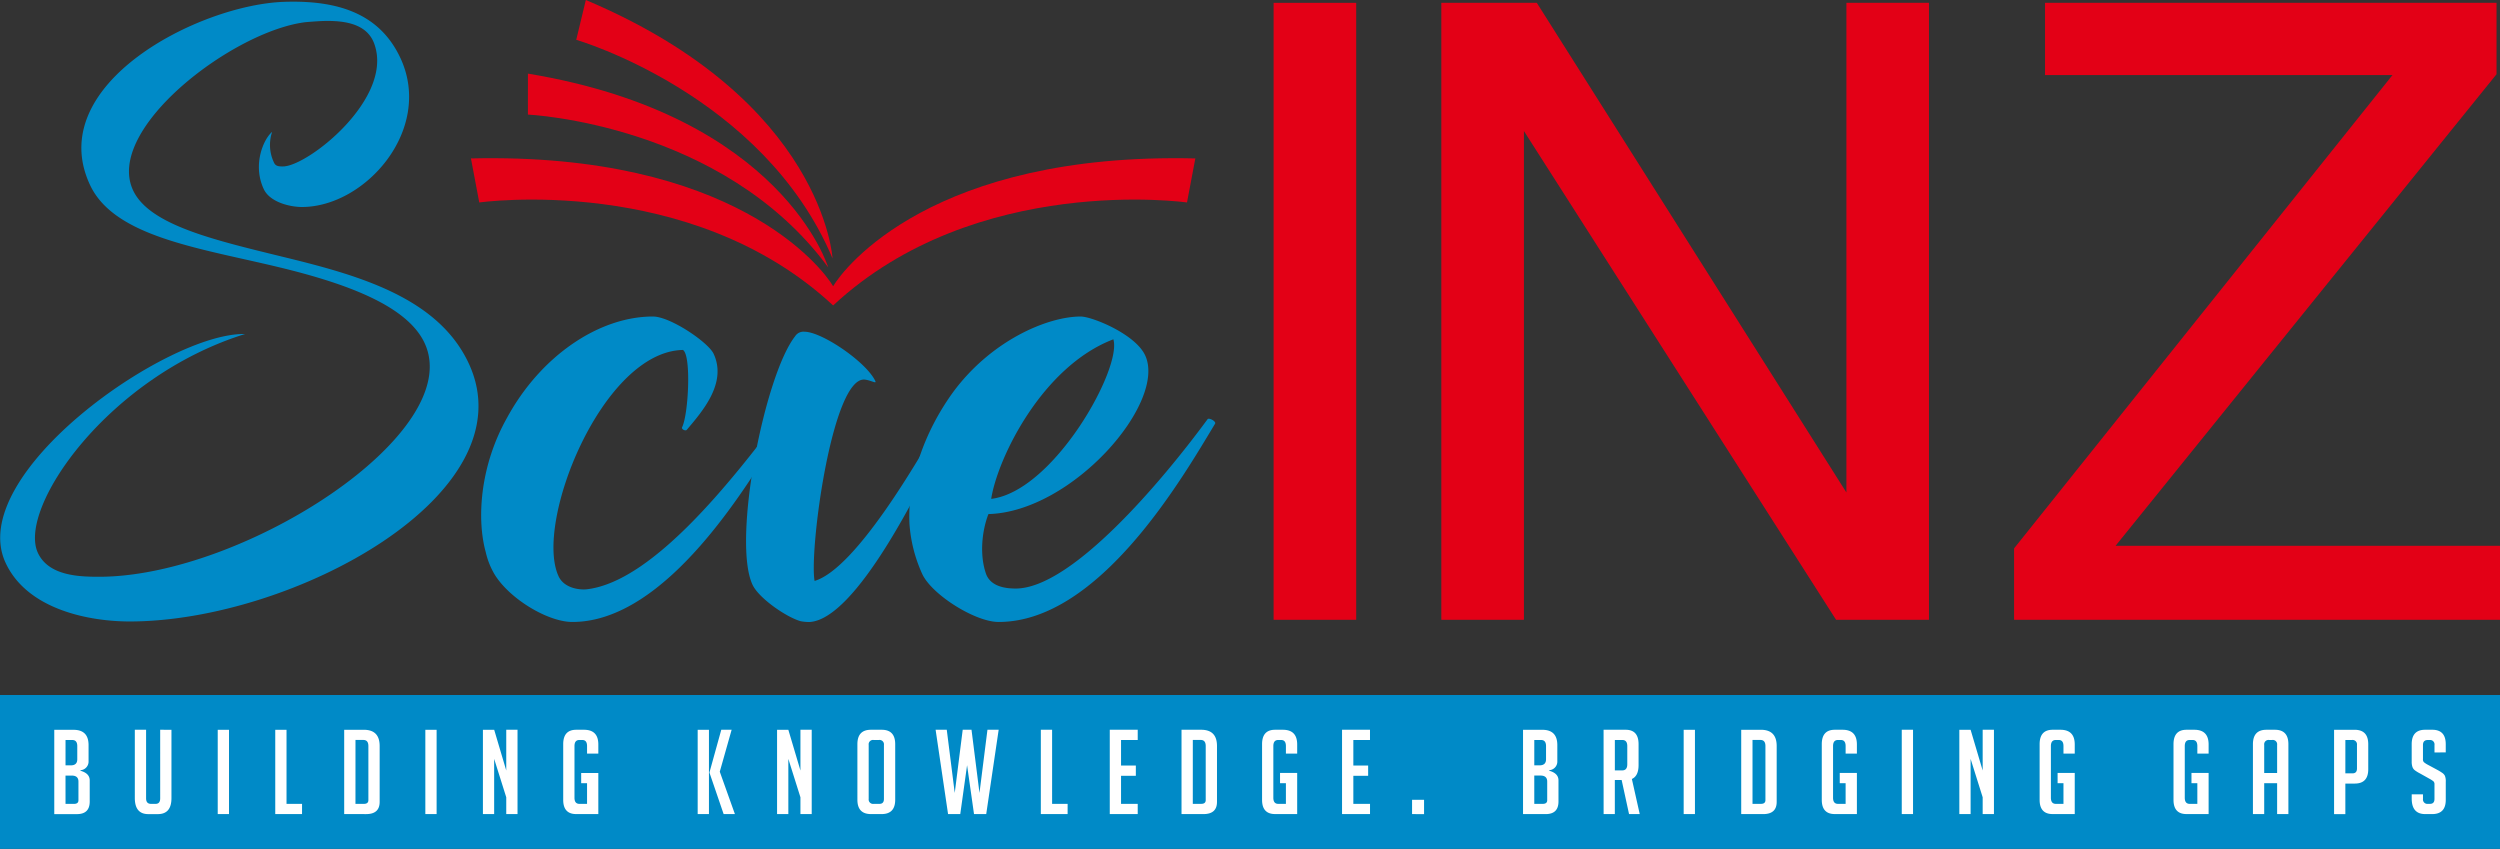
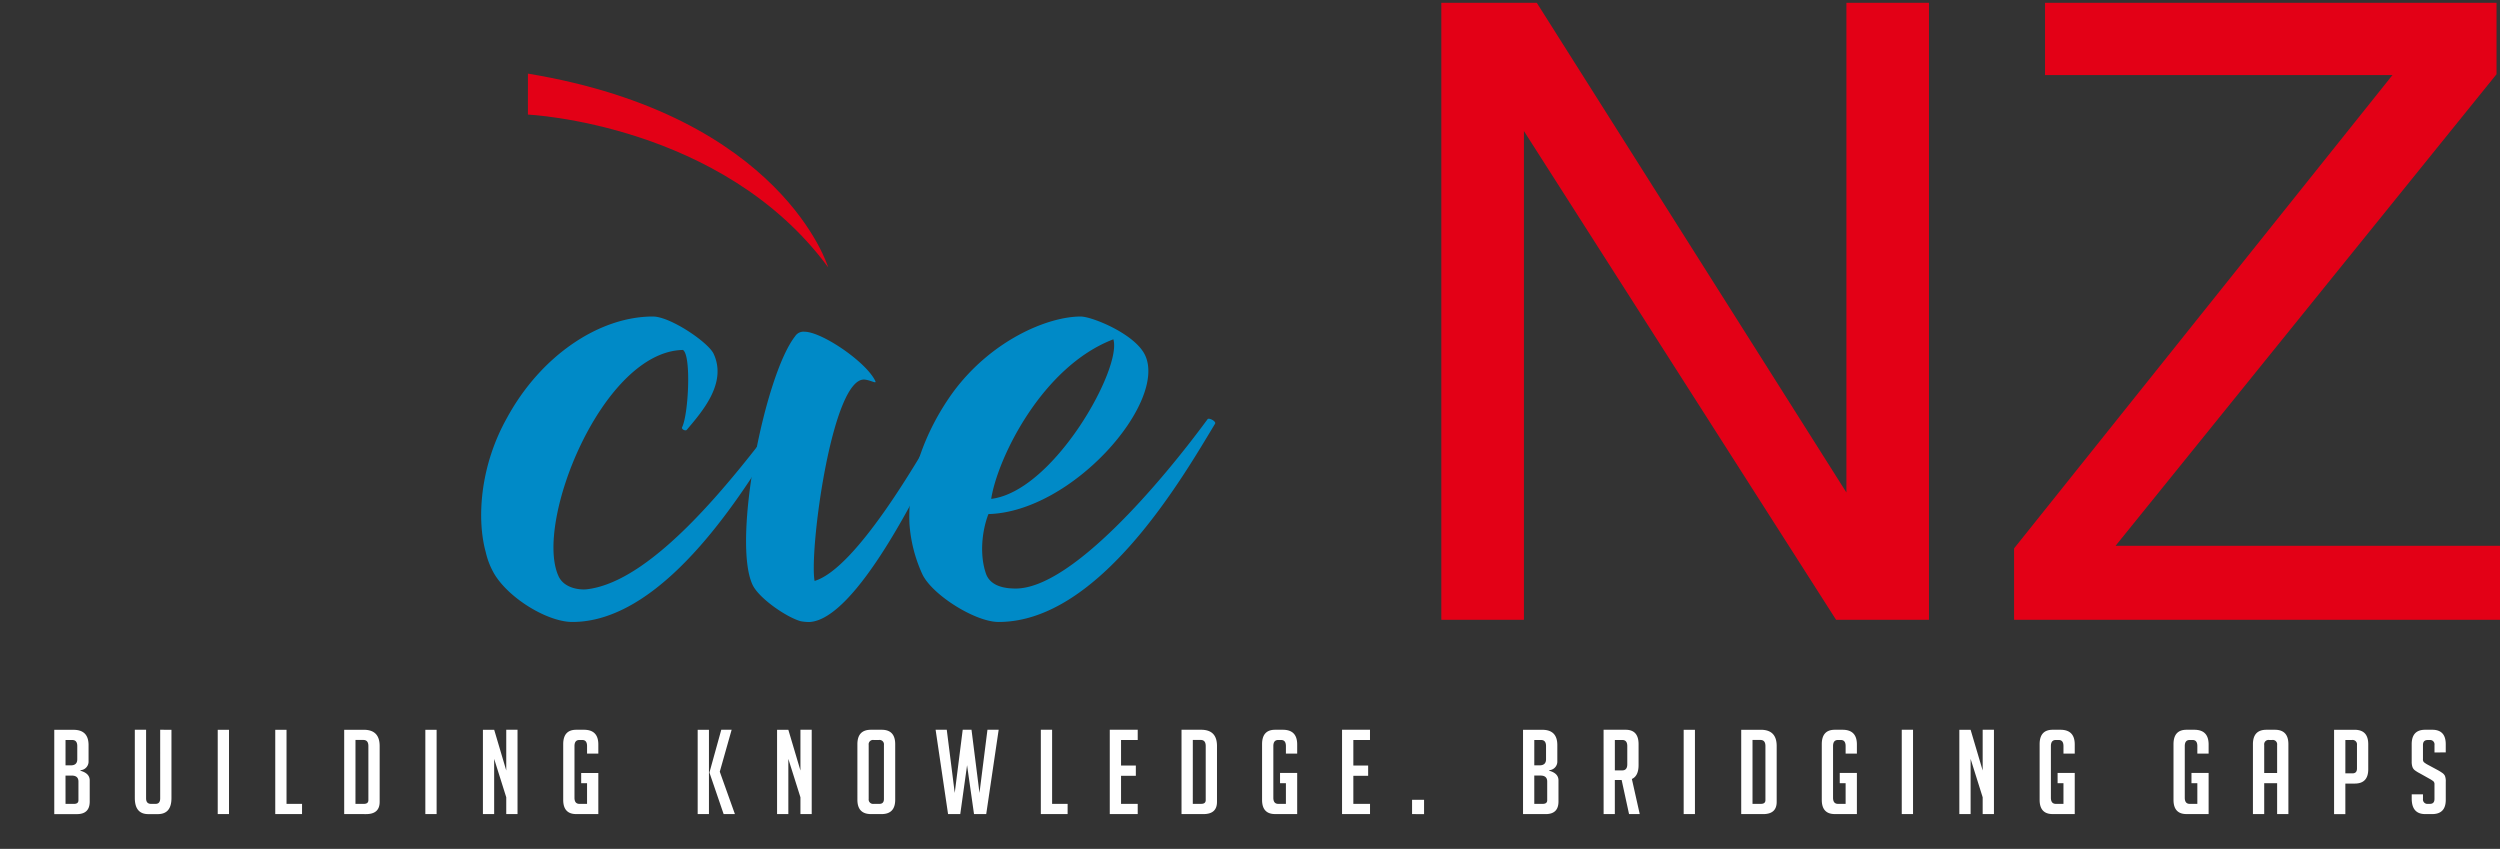
<svg xmlns="http://www.w3.org/2000/svg" width="596.058" height="202.389" viewBox="0 0 596.058 202.389">
  <rect x="0" y="0" width="596.058" height="202.389" fill="#333333" stroke="none" />
  <g id="ScieINZ_L" data-name="ScieINZ L" transform="translate(-127.161 -196.443)">
    <g id="Layer1000">
      <g id="Layer1001">
        <g id="Layer1002">
-           <path id="path11" d="M450.509,197.118h-19.69v147.1h19.69Z" fill="#e30016" fill-rule="evenodd" />
          <path id="path13" d="M490.5,344.218h0V227.686l74.424,116.532h22.147v-147.1H567.387V313.864L493.569,197.118H470.806v147.1Z" fill="#e30016" fill-rule="evenodd" />
          <path id="path15" d="M723.219,344.218h0V326.579H631.558l90.834-112.44V197.118H614.745v17.226h82.836L607.367,327.188v17.03Z" fill="#e30016" fill-rule="evenodd" />
        </g>
-         <path id="path18" d="M136.2,328.266c-4.922-10.522,16.5-41.947,49.388-52.185-18.543-.427-66.918,33.558-57.073,54.6,5.255,11.233,20.169,13.935,29.554,13.935,38.819,0,95.4-30.43,80.831-61.57C231.517,267.264,212.419,262,194.289,257.6c-16.224-3.982-31.537-7.536-35.4-15.784-6.851-14.646,23.979-38.108,41.249-40.1,1.782-.142,3.564-.284,5.128-.284,5.4,0,9.841,1.28,11.259,5.83,4.2,12.94-16.074,28.865-21.9,28.865-.853,0-1.706,0-2.105-.853a9.71,9.71,0,0,1-.473-7.394c-2.046,1.706-4.731,7.821-2,13.65,1.463,3.128,6.261,4.266,9.1,4.266,15.073,0,31.234-18.343,23.6-35.264-4.979-10.949-15.117-14.077-27.857-13.651-20.428.711-57.444,19.765-46.269,43.654,5.854,12.513,26.389,15.073,45.647,19.765,15.731,3.839,29.994,9.1,34.118,17.917,10.044,21.471-43.318,55.74-77.587,55.74-4.55,0-12.011-.142-14.6-5.688Z" fill="#008ac7" fill-rule="evenodd" />
        <path id="path20" d="M260.354,333.865c-5.932-12.681,10.424-53.623,29.638-53.985,2.042,1.268,1.309,15.579-.233,18.478-.108.543.967.906,1.16.543,3.86-4.529,9.6-11.232,6.381-18.116-1.271-2.717-10.312-8.877-14.478-8.877-12.862,0-26.753,9.42-34.744,24.094-6.63,11.775-7.219,24.456-5.109,32.065a18.253,18.253,0,0,0,2.18,5.435c3.618,5.8,12.681,11.232,18.479,11.232,22.464,0,42.09-32.79,50.805-47.464.289-.543-1.318-1.268-1.692-.906-10.878,14.312-29.873,38.768-45.692,40.58-1.546.181-5.339-.181-6.695-3.08Z" fill="#008ac7" fill-rule="evenodd" />
        <path id="path22" d="M320.329,344.735c10.808-.906,25.8-30.435,33.6-47.464.289-.543-1.295-1.993-2.139-1.087-6.051,10.688-20.721,35.869-30.416,38.768-1.3-7.428,4.2-48.732,11.964-48.007,1.534.181,2.863,1.087,2.524.362-2.118-4.529-12.754-11.775-16.921-11.775a2.364,2.364,0,0,0-2.209,1.087c-7.272,9.239-15.066,48.732-10.151,59.239,1.525,3.261,8.173,7.79,11.495,8.7a10.678,10.678,0,0,0,2.259.181Z" fill="#008ac7" fill-rule="evenodd" />
        <path id="path24" d="M362.825,319.01c20.036-.543,42.615-26.63,37.361-37.862-2.373-5.072-12.655-9.239-15.372-9.239-7.79,0-21.286,5.616-30.475,18.116-6.922,9.6-10.822,21.014-10.34,31.34a34.552,34.552,0,0,0,3.057,11.957c2.288,4.891,12.585,11.413,18.2,11.413,24.094,0,43.959-34.6,51.614-47.283.289-.543-1.4-1.449-1.776-1.087-11.179,15.217-32.552,40.4-45.776,40.4-3.986,0-6.209-1.268-7.045-3.442-1.66-4.71-.93-10.507.552-14.311Zm29.785-41.667c2.133,6.884-14.211,36.232-29.125,38.043C364.972,305.785,375.552,283.865,392.61,277.343Z" fill="#008ac7" fill-rule="evenodd" />
        <g id="Layer1003">
-           <path id="path26" d="M410.169,244.716s-50.3-7.13-84.365,24.551l0,0v0h-.008v0l0,0c-34.069-31.681-84.368-24.551-84.368-24.551l-1.981-10.5c62.542-1.472,83.7,25.975,86.354,30.471,2.654-4.5,23.813-31.943,86.354-30.471Z" fill="#e30016" fill-rule="evenodd" />
          <path id="path28" d="M253.026,223.76s46.389,2.16,71.585,36.415c0,0-10.838-36.139-71.577-46.179Z" fill="#e30016" fill-rule="evenodd" />
-           <path id="path30" d="M264.549,205.935s44.6,12.928,61.108,52.118c0,0-2.1-37.671-58.821-61.61Z" fill="#e30016" fill-rule="evenodd" />
        </g>
      </g>
-       <path id="path34" d="M127.161,362.142H723.219v36.69H127.161Z" fill="#008ac7" fill-rule="evenodd" />
      <path id="path36" d="M146.34,380.207q2.212.616,2.212,2.3v5.04q0,3-3.052,3h-5.4v-20.1h4.592q3.584,0,3.584,3.64v3.864a2.058,2.058,0,0,1-1.932,2.128Zm-3.556,7.9H144.8q1.064,0,1.064-.868v-4.452q0-1.428-1.6-1.428h-1.484Zm0-9.184h1.26q1.54,0,1.54-1.456v-3.136q0-1.456-1.2-1.456h-1.6Zm25.256-8.484v16.3q0,3.808-3.248,3.808h-2.268q-3.22,0-3.22-3.836V370.435h2.688v16.352q0,1.316,1.176,1.316h1.092q1.092,0,1.092-1.316V370.435Zm11.032,20.1v-20.1h2.688v20.1Zm20.1,0h-6.384v-20.1h2.688V388.1h3.7Zm10.052,0v-20.1H213.9q3.78,0,3.78,3.864v13.328q0,2.912-3.22,2.912Zm2.688-2.436h2.016q1.064,0,1.064-.9v-12.88q0-1.456-1.2-1.456h-1.876Zm16.66,2.436v-20.1h2.688v20.1Zm19.292-10.388v-9.716h2.688v20.1h-2.688v-4l-2.884-9.156v13.16H242.3v-20.1h2.688Zm17.864,3.024v-2.436h4.088v9.8h-5.264q-3.108,0-3.108-3.388V373.879q0-3.444,3.108-3.444H266.4q3.416,0,3.416,3.5v2.184h-2.688v-1.792q0-1.456-1.148-1.456h-.672q-1.176,0-1.176,1.456v12.32q0,1.456,1.176,1.456h1.82v-4.928Zm30.464,7.364h-2.688v-20.1h2.688Zm6.188,0h-2.688l-3.36-9.828v-.168l2.8-10.108H301.6l-2.828,10Zm15.624-10.388v-9.716h2.688v20.1h-2.688v-4l-2.884-9.156v13.16h-2.688v-20.1h2.688Zm16.828,10.388q-3.248,0-3.248-3.416V373.879q0-3.444,3.22-3.444h2.576q3.22,0,3.22,3.444v13.244q0,3.416-3.248,3.416Zm.644-2.436h1.372q1.064,0,1.064-1.176v-12.88a1.052,1.052,0,0,0-1.2-1.176h-1.26a1.039,1.039,0,0,0-1.176,1.176v12.88a1.052,1.052,0,0,0,1.2,1.176Zm29.792-17.668-2.968,20.1h-2.912l-1.652-11.648-1.624,11.648H353.2l-2.968-20.1h2.66l1.9,15.064,1.9-15.064h2.1l1.9,15.064,1.9-15.064Zm16.436,20.1h-6.384v-20.1h2.688V388.1h3.7Zm10.052,0v-20.1h6.664v2.436h-3.976v6.1h3.528v2.436h-3.528V388.1h3.976v2.436Zm17.108,0v-20.1h4.676q3.78,0,3.78,3.864v13.328q0,2.912-3.22,2.912Zm2.688-2.436h2.016q1.064,0,1.064-.9v-12.88q0-1.456-1.2-1.456h-1.876Zm20.8-4.928v-2.436h4.088v9.8h-5.264q-3.108,0-3.108-3.388V373.879q0-3.444,3.108-3.444h1.848q3.416,0,3.416,3.5v2.184h-2.688v-1.792q0-1.456-1.148-1.456h-.672q-1.176,0-1.176,1.456v12.32q0,1.456,1.176,1.456h1.82v-4.928Zm14.784,7.364v-20.1h6.664v2.436H449.83v6.1h3.528v2.436H449.83V388.1h3.976v2.436Zm49.392-10.332q2.212.616,2.212,2.3v5.04q0,3-3.052,3h-5.4v-20.1h4.592q3.584,0,3.584,3.64v3.864a2.058,2.058,0,0,1-1.932,2.128Zm-3.556,7.9h2.016q1.064,0,1.064-.868v-4.452q0-1.428-1.6-1.428h-1.484Zm0-9.184h1.26q1.54,0,1.54-1.456v-3.136q0-1.456-1.2-1.456h-1.6Zm16.52-8.484h5.264q3.08,0,3.08,3.444v4.956q0,2.632-1.6,3.332l1.876,8.372h-2.548l-1.764-8.12h-1.624v8.12H509.5Zm2.688,9.688h1.764q1.2,0,1.2-1.456v-4.34q0-1.456-1.2-1.456h-1.764Zm16.408,10.416v-20.1h2.688v20.1Zm13.72,0v-20.1h4.676q3.78,0,3.78,3.864v13.328q0,2.912-3.22,2.912ZM545,388.1h2.016q1.064,0,1.064-.9v-12.88q0-1.456-1.2-1.456H545Zm20.8-4.928v-2.436h4.088v9.8h-5.264q-3.108,0-3.108-3.388V373.879q0-3.444,3.108-3.444h1.848q3.416,0,3.416,3.5v2.184H567.2v-1.792q0-1.456-1.148-1.456h-.672q-1.176,0-1.176,1.456v12.32q0,1.456,1.176,1.456h1.82v-4.928Zm14.784,7.364v-20.1h2.688v20.1Zm19.292-10.388v-9.716h2.688v20.1h-2.688v-4L597,377.379v13.16h-2.688v-20.1H597Zm17.864,3.024v-2.436h4.088v9.8h-5.264q-3.108,0-3.108-3.388V373.879q0-3.444,3.108-3.444h1.848q3.416,0,3.416,3.5v2.184h-2.688v-1.792q0-1.456-1.148-1.456h-.672q-1.176,0-1.176,1.456v12.32q0,1.456,1.176,1.456h1.82v-4.928Zm31.919,0v-2.436h4.088v9.8h-5.264q-3.108,0-3.108-3.388V373.879q0-3.444,3.108-3.444h1.848q3.416,0,3.416,3.5v2.184h-2.688v-1.792q0-1.456-1.148-1.456h-.672q-1.176,0-1.176,1.456v12.32q0,1.456,1.176,1.456h1.82v-4.928ZM667,390.539h-2.688v-16.66q0-3.444,3.22-3.444h2.016q3.22,0,3.22,3.444v16.66h-2.688v-7.364H667Zm3.08-9.8v-6.692a1.039,1.039,0,0,0-1.176-1.176h-.728A1.039,1.039,0,0,0,667,374.047v6.692Zm13.58-10.3h4.9q3.248,0,3.248,3.444v5.964q0,3.416-3.22,3.416h-2.24v7.28h-2.688Zm2.688,10.388h1.708q1.064,0,1.064-1.176v-5.6a1.052,1.052,0,0,0-1.2-1.176h-1.568Zm21.252-4.984v-1.764a1.052,1.052,0,0,0-1.176-1.2H706q-1.148,0-1.148,1.2v3.332a.987.987,0,0,0,.224.756,5.669,5.669,0,0,0,.728.5l2.548,1.372a11.669,11.669,0,0,1,1.19.742,1.9,1.9,0,0,1,.546.644,3.546,3.546,0,0,1,.2,1.442v4.284q0,3.388-3.248,3.388h-1.652q-3.22,0-3.22-3.7v-1.008h2.688v1.092a1.052,1.052,0,0,0,1.2,1.176h.476q1.064,0,1.064-1.176v-3.416a.987.987,0,0,0-.224-.756,5.668,5.668,0,0,0-.728-.5l-2.548-1.428a8.055,8.055,0,0,1-1.218-.756,1.727,1.727,0,0,1-.546-.8,4.015,4.015,0,0,1-.168-1.274v-4.116q0-3.444,3.22-3.444h1.68q3.22,0,3.22,3.444v1.96Zm-240.91,11.284v3.416H463.83v-3.416Z" fill="#fff" fill-rule="evenodd" />
    </g>
  </g>
</svg>